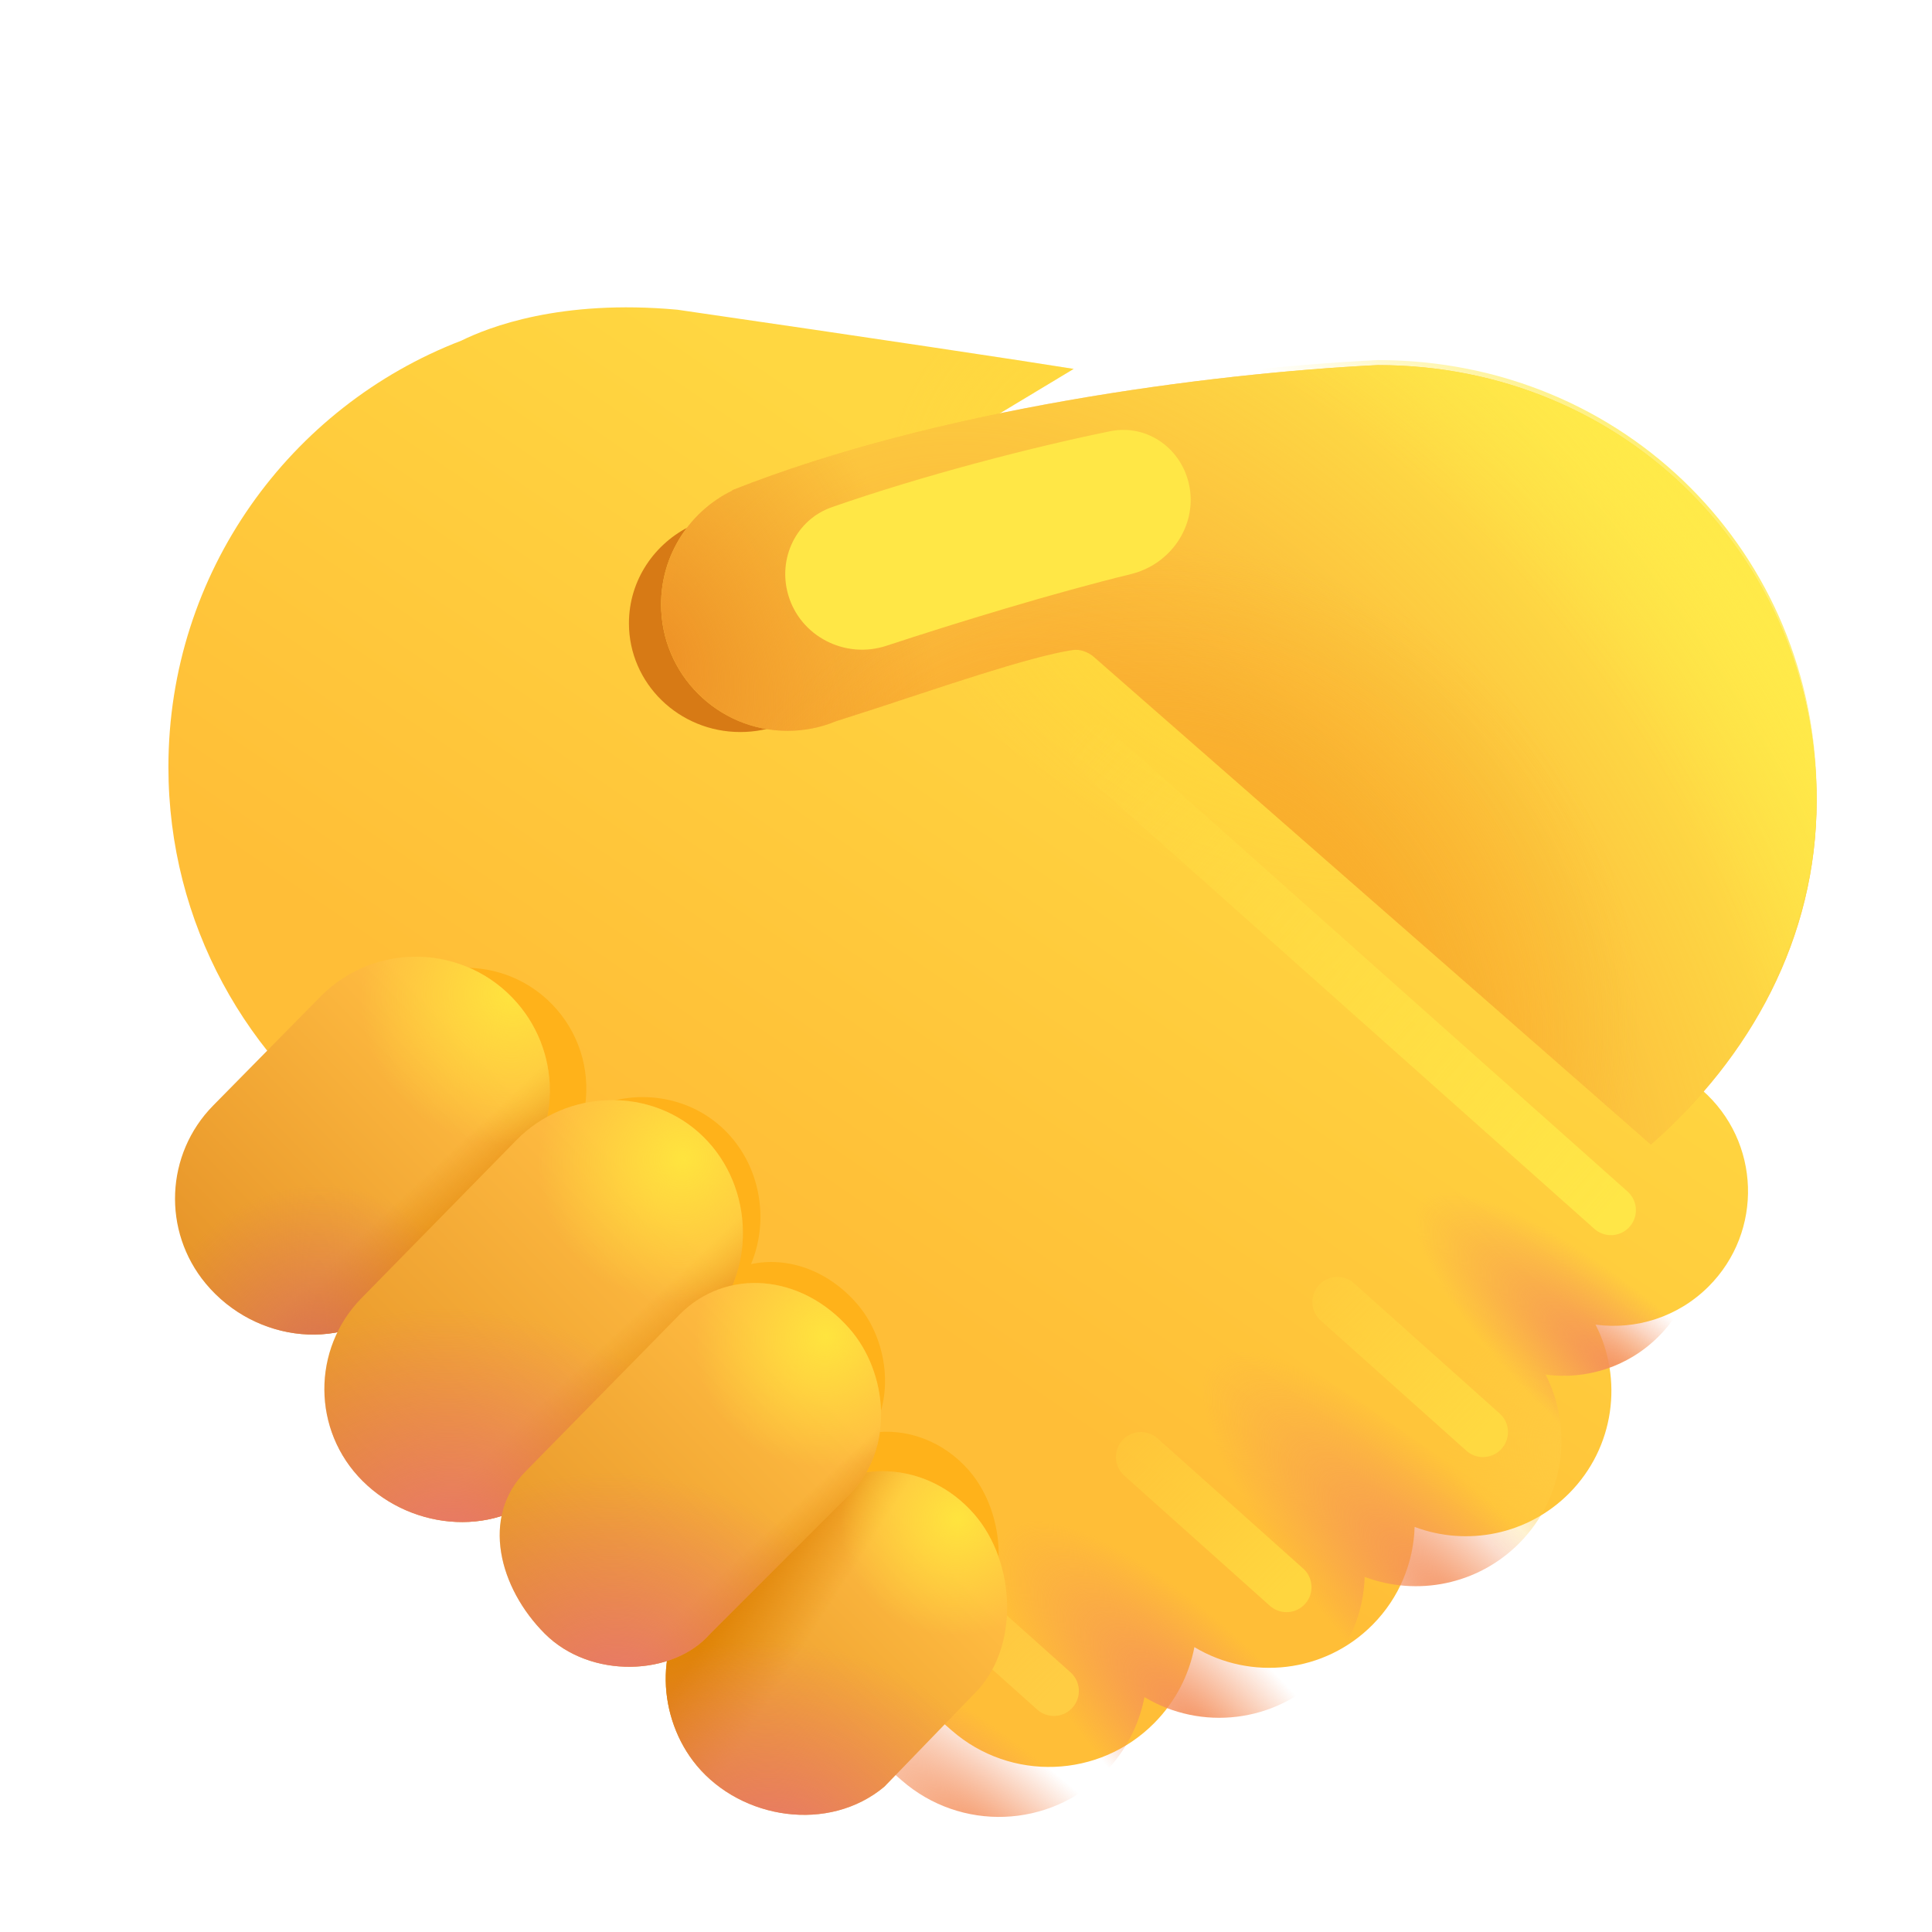
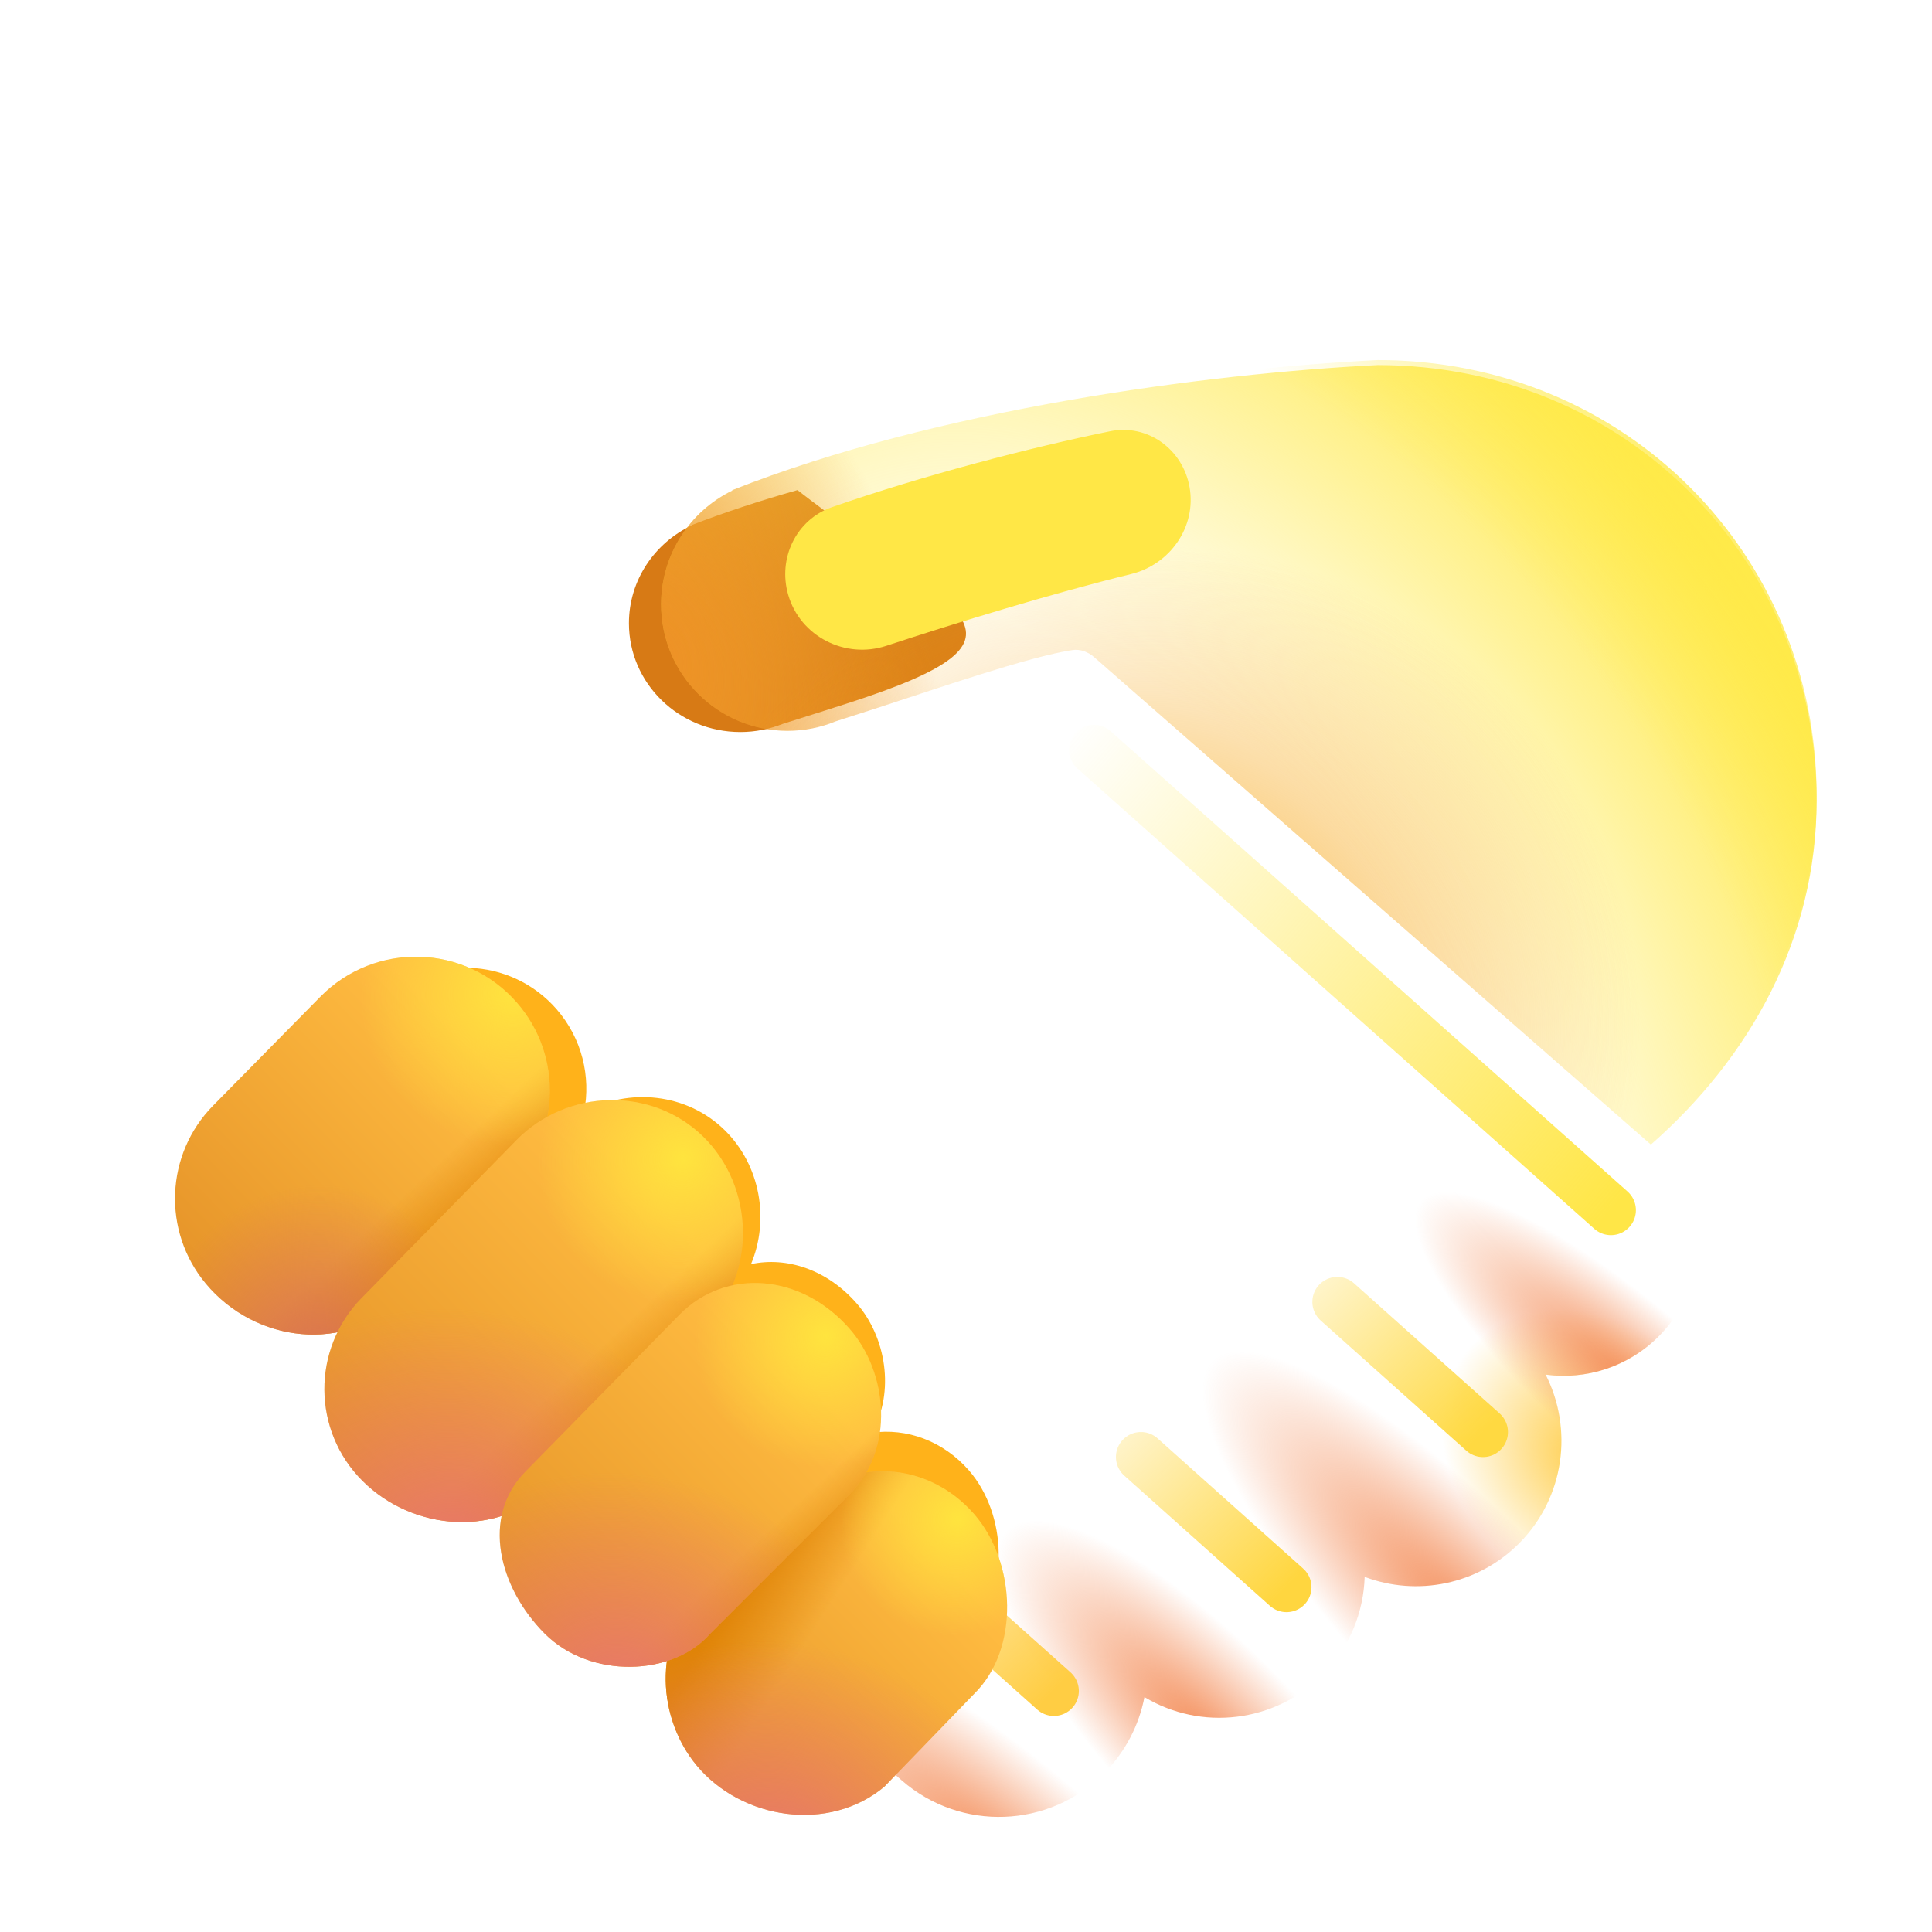
<svg xmlns="http://www.w3.org/2000/svg" width="58" height="58" viewBox="0 0 58 58" fill="none">
  <g clip-path="url(#clip0_311_5302)">
    <g filter="url(#filter0_i_311_5302)">
-       <path d="M12.35 11.726C13.17 11.323 15.324 10.476 18.837 10.798C24.694 11.647 29.183 12.325 30.732 12.575L26.966 14.843C27.845 15.723 28.605 16.723 29.219 17.815L29.916 17.014L49.596 34.223C51.357 35.762 51.446 38.471 49.791 40.123C48.869 41.043 47.607 41.429 46.4 41.267C47.229 42.894 46.979 44.946 45.61 46.327C44.365 47.582 42.536 47.93 40.968 47.339C40.936 48.402 40.517 49.458 39.705 50.277C38.267 51.727 36.051 51.966 34.357 50.948C34.196 51.78 33.796 52.576 33.153 53.226C31.503 54.894 28.841 54.992 27.073 53.451L11.042 39.476C9.957 38.53 9.44 37.174 9.52 35.84C5.918 33.37 3.556 29.224 3.556 24.527C3.556 18.688 7.207 13.702 12.35 11.726Z" fill="url(#paint0_linear_311_5302)" />
-       <path d="M12.35 11.726C13.17 11.323 15.324 10.476 18.837 10.798C24.694 11.647 29.183 12.325 30.732 12.575L26.966 14.843C27.845 15.723 28.605 16.723 29.219 17.815L29.916 17.014L49.596 34.223C51.357 35.762 51.446 38.471 49.791 40.123C48.869 41.043 47.607 41.429 46.4 41.267C47.229 42.894 46.979 44.946 45.61 46.327C44.365 47.582 42.536 47.93 40.968 47.339C40.936 48.402 40.517 49.458 39.705 50.277C38.267 51.727 36.051 51.966 34.357 50.948C34.196 51.78 33.796 52.576 33.153 53.226C31.503 54.894 28.841 54.992 27.073 53.451L11.042 39.476C9.957 38.53 9.44 37.174 9.52 35.84C5.918 33.37 3.556 29.224 3.556 24.527C3.556 18.688 7.207 13.702 12.35 11.726Z" fill="url(#paint1_radial_311_5302)" />
-     </g>
+       </g>
    <path d="M12.35 11.726C13.17 11.323 15.324 10.476 18.837 10.798C24.694 11.647 29.183 12.325 30.732 12.575L26.966 14.843C27.845 15.723 28.605 16.723 29.219 17.815L29.916 17.014L49.596 34.223C51.357 35.762 51.446 38.471 49.791 40.123C48.869 41.043 47.607 41.429 46.4 41.267C47.229 42.894 46.979 44.946 45.61 46.327C44.365 47.582 42.536 47.93 40.968 47.339C40.936 48.402 40.517 49.458 39.705 50.277C38.267 51.727 36.051 51.966 34.357 50.948C34.196 51.78 33.796 52.576 33.153 53.226C31.503 54.894 28.841 54.992 27.073 53.451L11.042 39.476C9.957 38.53 9.44 37.174 9.52 35.84C5.918 33.37 3.556 29.224 3.556 24.527C3.556 18.688 7.207 13.702 12.35 11.726Z" fill="url(#paint2_radial_311_5302)" />
    <path d="M12.35 11.726C13.17 11.323 15.324 10.476 18.837 10.798C24.694 11.647 29.183 12.325 30.732 12.575L26.966 14.843C27.845 15.723 28.605 16.723 29.219 17.815L29.916 17.014L49.596 34.223C51.357 35.762 51.446 38.471 49.791 40.123C48.869 41.043 47.607 41.429 46.4 41.267C47.229 42.894 46.979 44.946 45.61 46.327C44.365 47.582 42.536 47.93 40.968 47.339C40.936 48.402 40.517 49.458 39.705 50.277C38.267 51.727 36.051 51.966 34.357 50.948C34.196 51.78 33.796 52.576 33.153 53.226C31.503 54.894 28.841 54.992 27.073 53.451L11.042 39.476C9.957 38.53 9.44 37.174 9.52 35.84C5.918 33.37 3.556 29.224 3.556 24.527C3.556 18.688 7.207 13.702 12.35 11.726Z" fill="url(#paint3_radial_311_5302)" />
    <path d="M12.35 11.726C13.17 11.323 15.324 10.476 18.837 10.798C24.694 11.647 29.183 12.325 30.732 12.575L26.966 14.843C27.845 15.723 28.605 16.723 29.219 17.815L29.916 17.014L49.596 34.223C51.357 35.762 51.446 38.471 49.791 40.123C48.869 41.043 47.607 41.429 46.4 41.267C47.229 42.894 46.979 44.946 45.61 46.327C44.365 47.582 42.536 47.93 40.968 47.339C40.936 48.402 40.517 49.458 39.705 50.277C38.267 51.727 36.051 51.966 34.357 50.948C34.196 51.78 33.796 52.576 33.153 53.226C31.503 54.894 28.841 54.992 27.073 53.451L11.042 39.476C9.957 38.53 9.44 37.174 9.52 35.84C5.918 33.37 3.556 29.224 3.556 24.527C3.556 18.688 7.207 13.702 12.35 11.726Z" fill="url(#paint4_radial_311_5302)" />
    <path d="M12.35 11.726C13.17 11.323 15.324 10.476 18.837 10.798C24.694 11.647 29.183 12.325 30.732 12.575L26.966 14.843C27.845 15.723 28.605 16.723 29.219 17.815L29.916 17.014L49.596 34.223C51.357 35.762 51.446 38.471 49.791 40.123C48.869 41.043 47.607 41.429 46.4 41.267C47.229 42.894 46.979 44.946 45.61 46.327C44.365 47.582 42.536 47.93 40.968 47.339C40.936 48.402 40.517 49.458 39.705 50.277C38.267 51.727 36.051 51.966 34.357 50.948C34.196 51.78 33.796 52.576 33.153 53.226C31.503 54.894 28.841 54.992 27.073 53.451L11.042 39.476C9.957 38.53 9.44 37.174 9.52 35.84C5.918 33.37 3.556 29.224 3.556 24.527C3.556 18.688 7.207 13.702 12.35 11.726Z" fill="url(#paint5_radial_311_5302)" />
    <path d="M12.35 11.726C13.17 11.323 15.324 10.476 18.837 10.798C24.694 11.647 29.183 12.325 30.732 12.575L26.966 14.843C27.845 15.723 28.605 16.723 29.219 17.815L29.916 17.014L49.596 34.223C51.357 35.762 51.446 38.471 49.791 40.123C48.869 41.043 47.607 41.429 46.4 41.267C47.229 42.894 46.979 44.946 45.61 46.327C44.365 47.582 42.536 47.93 40.968 47.339C40.936 48.402 40.517 49.458 39.705 50.277C38.267 51.727 36.051 51.966 34.357 50.948C34.196 51.78 33.796 52.576 33.153 53.226C31.503 54.894 28.841 54.992 27.073 53.451L11.042 39.476C9.957 38.53 9.44 37.174 9.52 35.84C5.918 33.37 3.556 29.224 3.556 24.527C3.556 18.688 7.207 13.702 12.35 11.726Z" fill="url(#paint6_radial_311_5302)" />
    <g filter="url(#filter1_f_311_5302)">
      <path fill-rule="evenodd" clip-rule="evenodd" d="M8.487 33.082C7.191 34.397 7.103 36.481 8.284 37.901C9.183 38.983 10.577 39.464 11.85 39.221C11.212 40.534 11.44 42.16 12.531 43.246C13.53 44.242 15.025 44.602 16.293 44.196C16.075 45.276 16.587 46.504 17.465 47.382C18.331 48.248 19.691 48.466 20.771 48.123C20.636 49.105 20.929 50.17 21.579 50.952C22.794 52.413 25.156 52.777 26.656 51.525L29.089 49.01C30.328 47.793 30.229 45.454 29.089 44.144C28.314 43.255 27.215 42.862 26.172 43.013C26.876 41.782 26.596 40.134 25.718 39.129C24.829 38.112 23.619 37.72 22.546 37.95C23.105 36.619 22.831 34.984 21.756 33.928C20.618 32.811 18.878 32.648 17.534 33.384C17.743 32.319 17.473 31.175 16.71 30.298C15.322 28.705 12.871 28.63 11.389 30.135L8.487 33.082Z" fill="#FFB21A" />
    </g>
    <g filter="url(#filter2_f_311_5302)">
      <path d="M27.266 46.855L31.638 50.764" stroke="url(#paint7_linear_311_5302)" stroke-width="1.5" stroke-linecap="round" />
    </g>
    <g filter="url(#filter3_f_311_5302)">
      <path d="M23.94 14.713C22.839 15.024 21.769 15.374 20.761 15.764L20.765 15.773C19.649 16.303 18.881 17.419 18.881 18.711C18.881 20.514 20.378 21.976 22.225 21.976C22.675 21.976 23.104 21.889 23.496 21.732C23.812 21.633 24.148 21.527 24.498 21.416L24.503 21.415C24.793 21.323 25.108 21.221 25.438 21.116C31.779 19.074 28.628 18.357 23.94 14.713Z" fill="#D77A15" />
    </g>
    <g filter="url(#filter4_f_311_5302)">
      <path d="M32.842 22.51L48.361 36.33" stroke="url(#paint8_linear_311_5302)" stroke-width="1.5" stroke-linecap="round" />
    </g>
    <g filter="url(#filter5_f_311_5302)">
      <path d="M40.148 39.084L44.52 42.992" stroke="url(#paint9_linear_311_5302)" stroke-width="1.5" stroke-linecap="round" />
    </g>
    <g filter="url(#filter6_f_311_5302)">
      <path d="M34.251 43.74L38.622 47.648" stroke="url(#paint10_linear_311_5302)" stroke-width="1.5" stroke-linecap="round" />
    </g>
    <path d="M6.175 38.532C4.866 36.957 4.963 34.647 6.4 33.188L9.618 29.921C11.262 28.251 13.979 28.335 15.518 30.102C16.917 31.707 16.822 34.124 15.303 35.616L12.038 38.997C10.375 40.629 7.664 40.323 6.175 38.532Z" fill="url(#paint11_linear_311_5302)" />
    <path d="M6.175 38.532C4.866 36.957 4.963 34.647 6.4 33.188L9.618 29.921C11.262 28.251 13.979 28.335 15.518 30.102C16.917 31.707 16.822 34.124 15.303 35.616L12.038 38.997C10.375 40.629 7.664 40.323 6.175 38.532Z" fill="url(#paint12_linear_311_5302)" />
    <path d="M6.175 38.532C4.866 36.957 4.963 34.647 6.4 33.188L9.618 29.921C11.262 28.251 13.979 28.335 15.518 30.102C16.917 31.707 16.822 34.124 15.303 35.616L12.038 38.997C10.375 40.629 7.664 40.323 6.175 38.532Z" fill="url(#paint13_radial_311_5302)" />
    <path d="M6.175 38.532C4.866 36.957 4.963 34.647 6.4 33.188L9.618 29.921C11.262 28.251 13.979 28.335 15.518 30.102C16.917 31.707 16.822 34.124 15.303 35.616L12.038 38.997C10.375 40.629 7.664 40.323 6.175 38.532Z" fill="url(#paint14_radial_311_5302)" />
    <path d="M10.884 44.458C9.369 42.949 9.354 40.5 10.851 38.972L15.506 34.224C17.021 32.678 19.568 32.609 21.113 34.126C22.663 35.648 22.712 38.255 21.181 39.797L16.495 44.634C14.978 46.161 12.409 45.979 10.884 44.458Z" fill="url(#paint15_linear_311_5302)" />
    <path d="M10.884 44.458C9.369 42.949 9.354 40.5 10.851 38.972L15.506 34.224C17.021 32.678 19.568 32.609 21.113 34.126C22.663 35.648 22.712 38.255 21.181 39.797L16.495 44.634C14.978 46.161 12.409 45.979 10.884 44.458Z" fill="url(#paint16_linear_311_5302)" />
    <path d="M10.884 44.458C9.369 42.949 9.354 40.5 10.851 38.972L15.506 34.224C17.021 32.678 19.568 32.609 21.113 34.126C22.663 35.648 22.712 38.255 21.181 39.797L16.495 44.634C14.978 46.161 12.409 45.979 10.884 44.458Z" fill="url(#paint17_radial_311_5302)" />
    <path d="M10.884 44.458C9.369 42.949 9.354 40.5 10.851 38.972L15.506 34.224C17.021 32.678 19.568 32.609 21.113 34.126C22.663 35.648 22.712 38.255 21.181 39.797L16.495 44.634C14.978 46.161 12.409 45.979 10.884 44.458Z" fill="url(#paint18_radial_311_5302)" />
    <path d="M20.917 53.004C19.733 51.58 19.618 49.31 20.917 47.99L24.031 45.217C25.518 43.707 27.853 43.858 29.245 45.456C30.509 46.908 30.619 49.502 29.245 50.851L26.547 53.64C24.884 55.028 22.264 54.624 20.917 53.004Z" fill="url(#paint19_linear_311_5302)" />
    <path d="M20.917 53.004C19.733 51.58 19.618 49.31 20.917 47.99L24.031 45.217C25.518 43.707 27.853 43.858 29.245 45.456C30.509 46.908 30.619 49.502 29.245 50.851L26.547 53.64C24.884 55.028 22.264 54.624 20.917 53.004Z" fill="url(#paint20_linear_311_5302)" />
    <path d="M20.917 53.004C19.733 51.58 19.618 49.31 20.917 47.99L24.031 45.217C25.518 43.707 27.853 43.858 29.245 45.456C30.509 46.908 30.619 49.502 29.245 50.851L26.547 53.64C24.884 55.028 22.264 54.624 20.917 53.004Z" fill="url(#paint21_radial_311_5302)" />
    <path d="M20.917 53.004C19.733 51.58 19.618 49.31 20.917 47.99L24.031 45.217C25.518 43.707 27.853 43.858 29.245 45.456C30.509 46.908 30.619 49.502 29.245 50.851L26.547 53.64C24.884 55.028 22.264 54.624 20.917 53.004Z" fill="url(#paint22_radial_311_5302)" />
    <path d="M16.356 49.045C14.985 47.674 14.417 45.534 15.788 44.163L20.422 39.444C21.793 38.073 24.043 38.219 25.507 39.894C26.649 41.2 26.878 43.488 25.507 44.859L21.321 49.045C20.212 50.322 17.727 50.416 16.356 49.045Z" fill="url(#paint23_linear_311_5302)" />
    <path d="M16.356 49.045C14.985 47.674 14.417 45.534 15.788 44.163L20.422 39.444C21.793 38.073 24.043 38.219 25.507 39.894C26.649 41.2 26.878 43.488 25.507 44.859L21.321 49.045C20.212 50.322 17.727 50.416 16.356 49.045Z" fill="url(#paint24_linear_311_5302)" />
    <path d="M16.356 49.045C14.985 47.674 14.417 45.534 15.788 44.163L20.422 39.444C21.793 38.073 24.043 38.219 25.507 39.894C26.649 41.2 26.878 43.488 25.507 44.859L21.321 49.045C20.212 50.322 17.727 50.416 16.356 49.045Z" fill="url(#paint25_radial_311_5302)" />
    <path d="M16.356 49.045C14.985 47.674 14.417 45.534 15.788 44.163L20.422 39.444C21.793 38.073 24.043 38.219 25.507 39.894C26.649 41.2 26.878 43.488 25.507 44.859L21.321 49.045C20.212 50.322 17.727 50.416 16.356 49.045Z" fill="url(#paint26_radial_311_5302)" />
    <g filter="url(#filter7_i_311_5302)">
-       <path d="M21.981 14.566L21.985 14.577C20.719 15.192 19.847 16.491 19.847 17.993C19.847 20.09 21.547 21.79 23.643 21.79C24.154 21.79 24.641 21.689 25.085 21.506C25.444 21.392 25.826 21.268 26.223 21.14L26.229 21.138C28.092 20.534 30.903 19.557 32.194 19.366C32.433 19.33 32.667 19.421 32.85 19.581L49.561 34.211C52.544 31.59 54.537 28.021 54.537 23.883C54.537 16.663 48.82 10.81 41.361 10.81C36.247 11.063 28.124 12.131 21.981 14.566Z" fill="#FBB439" />
      <path d="M21.981 14.566L21.985 14.577C20.719 15.192 19.847 16.491 19.847 17.993C19.847 20.09 21.547 21.79 23.643 21.79C24.154 21.79 24.641 21.689 25.085 21.506C25.444 21.392 25.826 21.268 26.223 21.14L26.229 21.138C28.092 20.534 30.903 19.557 32.194 19.366C32.433 19.33 32.667 19.421 32.85 19.581L49.561 34.211C52.544 31.59 54.537 28.021 54.537 23.883C54.537 16.663 48.82 10.81 41.361 10.81C36.247 11.063 28.124 12.131 21.981 14.566Z" fill="url(#paint27_radial_311_5302)" />
      <path d="M21.981 14.566L21.985 14.577C20.719 15.192 19.847 16.491 19.847 17.993C19.847 20.09 21.547 21.79 23.643 21.79C24.154 21.79 24.641 21.689 25.085 21.506C25.444 21.392 25.826 21.268 26.223 21.14L26.229 21.138C28.092 20.534 30.903 19.557 32.194 19.366C32.433 19.33 32.667 19.421 32.85 19.581L49.561 34.211C52.544 31.59 54.537 28.021 54.537 23.883C54.537 16.663 48.82 10.81 41.361 10.81C36.247 11.063 28.124 12.131 21.981 14.566Z" fill="url(#paint28_radial_311_5302)" />
      <path d="M21.981 14.566L21.985 14.577C20.719 15.192 19.847 16.491 19.847 17.993C19.847 20.09 21.547 21.79 23.643 21.79C24.154 21.79 24.641 21.689 25.085 21.506C25.444 21.392 25.826 21.268 26.223 21.14L26.229 21.138C28.092 20.534 30.903 19.557 32.194 19.366C32.433 19.33 32.667 19.421 32.85 19.581L49.561 34.211C52.544 31.59 54.537 28.021 54.537 23.883C54.537 16.663 48.82 10.81 41.361 10.81C36.247 11.063 28.124 12.131 21.981 14.566Z" fill="url(#paint29_radial_311_5302)" />
    </g>
    <path d="M21.981 14.566L21.985 14.577C20.719 15.192 19.847 16.491 19.847 17.993C19.847 20.09 21.547 21.79 23.643 21.79C24.154 21.79 24.641 21.689 25.085 21.506C25.444 21.392 25.826 21.268 26.223 21.14L26.229 21.138C28.092 20.534 30.903 19.557 32.194 19.366C32.433 19.33 32.667 19.421 32.85 19.581L49.561 34.211C52.544 31.59 54.537 28.021 54.537 23.883C54.537 16.663 48.82 10.81 41.361 10.81C36.247 11.063 28.124 12.131 21.981 14.566Z" fill="url(#paint30_radial_311_5302)" />
    <g filter="url(#filter8_f_311_5302)">
      <path d="M33.959 17.233C31.593 17.812 28.714 18.695 26.609 19.387C25.371 19.794 24.021 19.105 23.661 17.852C23.347 16.758 23.901 15.6 24.975 15.225C27.676 14.282 30.969 13.426 33.324 12.947C34.454 12.716 35.508 13.487 35.711 14.622C35.924 15.809 35.129 16.946 33.959 17.233Z" fill="#FFE746" />
    </g>
  </g>
  <defs>
    <filter id="filter0_i_311_5302" x="3.556" y="9.227" width="48.921" height="45.318" filterUnits="userSpaceOnUse" color-interpolation-filters="sRGB">
      <feFlood flood-opacity="0" result="BackgroundImageFix" />
      <feBlend mode="normal" in="SourceGraphic" in2="BackgroundImageFix" result="shape" />
      <feColorMatrix in="SourceAlpha" type="matrix" values="0 0 0 0 0 0 0 0 0 0 0 0 0 0 0 0 0 0 127 0" result="hardAlpha" />
      <feOffset dx="1.5" dy="-1.5" />
      <feGaussianBlur stdDeviation="1.5" />
      <feComposite in2="hardAlpha" operator="arithmetic" k2="-1" k3="1" />
      <feColorMatrix type="matrix" values="0 0 0 0 0.945 0 0 0 0 0.616 0 0 0 0 0.157 0 0 0 1 0" />
      <feBlend mode="normal" in2="shape" result="effect1_innerShadow_311_5302" />
    </filter>
    <filter id="filter1_f_311_5302" x="6.703" y="28.303" width="24.028" height="24.732" filterUnits="userSpaceOnUse" color-interpolation-filters="sRGB">
      <feFlood flood-opacity="0" result="BackgroundImageFix" />
      <feBlend mode="normal" in="SourceGraphic" in2="BackgroundImageFix" result="shape" />
      <feGaussianBlur stdDeviation="0.375" result="effect1_foregroundBlur_311_5302" />
    </filter>
    <filter id="filter2_f_311_5302" x="25.016" y="44.605" width="8.871" height="8.408" filterUnits="userSpaceOnUse" color-interpolation-filters="sRGB">
      <feFlood flood-opacity="0" result="BackgroundImageFix" />
      <feBlend mode="normal" in="SourceGraphic" in2="BackgroundImageFix" result="shape" />
      <feGaussianBlur stdDeviation="0.75" result="effect1_foregroundBlur_311_5302" />
    </filter>
    <filter id="filter3_f_311_5302" x="18.021" y="13.853" width="11.839" height="8.982" filterUnits="userSpaceOnUse" color-interpolation-filters="sRGB">
      <feFlood flood-opacity="0" result="BackgroundImageFix" />
      <feBlend mode="normal" in="SourceGraphic" in2="BackgroundImageFix" result="shape" />
      <feGaussianBlur stdDeviation="0.43" result="effect1_foregroundBlur_311_5302" />
    </filter>
    <filter id="filter4_f_311_5302" x="30.591" y="20.26" width="20.02" height="18.32" filterUnits="userSpaceOnUse" color-interpolation-filters="sRGB">
      <feFlood flood-opacity="0" result="BackgroundImageFix" />
      <feBlend mode="normal" in="SourceGraphic" in2="BackgroundImageFix" result="shape" />
      <feGaussianBlur stdDeviation="0.75" result="effect1_foregroundBlur_311_5302" />
    </filter>
    <filter id="filter5_f_311_5302" x="37.898" y="36.834" width="8.871" height="8.408" filterUnits="userSpaceOnUse" color-interpolation-filters="sRGB">
      <feFlood flood-opacity="0" result="BackgroundImageFix" />
      <feBlend mode="normal" in="SourceGraphic" in2="BackgroundImageFix" result="shape" />
      <feGaussianBlur stdDeviation="0.75" result="effect1_foregroundBlur_311_5302" />
    </filter>
    <filter id="filter6_f_311_5302" x="32.001" y="41.49" width="8.871" height="8.408" filterUnits="userSpaceOnUse" color-interpolation-filters="sRGB">
      <feFlood flood-opacity="0" result="BackgroundImageFix" />
      <feBlend mode="normal" in="SourceGraphic" in2="BackgroundImageFix" result="shape" />
      <feGaussianBlur stdDeviation="0.75" result="effect1_foregroundBlur_311_5302" />
    </filter>
    <filter id="filter7_i_311_5302" x="19.847" y="10.81" width="34.69" height="23.55" filterUnits="userSpaceOnUse" color-interpolation-filters="sRGB">
      <feFlood flood-opacity="0" result="BackgroundImageFix" />
      <feBlend mode="normal" in="SourceGraphic" in2="BackgroundImageFix" result="shape" />
      <feColorMatrix in="SourceAlpha" type="matrix" values="0 0 0 0 0 0 0 0 0 0 0 0 0 0 0 0 0 0 127 0" result="hardAlpha" />
      <feOffset dy="0.15" />
      <feGaussianBlur stdDeviation="0.5" />
      <feComposite in2="hardAlpha" operator="arithmetic" k2="-1" k3="1" />
      <feColorMatrix type="matrix" values="0 0 0 0 0.918 0 0 0 0 0.616 0 0 0 0 0.137 0 0 0 1 0" />
      <feBlend mode="normal" in2="shape" result="effect1_innerShadow_311_5302" />
    </filter>
    <filter id="filter8_f_311_5302" x="21.574" y="10.906" width="16.172" height="10.598" filterUnits="userSpaceOnUse" color-interpolation-filters="sRGB">
      <feFlood flood-opacity="0" result="BackgroundImageFix" />
      <feBlend mode="normal" in="SourceGraphic" in2="BackgroundImageFix" result="shape" />
      <feGaussianBlur stdDeviation="1" result="effect1_foregroundBlur_311_5302" />
    </filter>
    <linearGradient id="paint0_linear_311_5302" x1="40.941" y1="25.432" x2="28.82" y2="43.217" gradientUnits="userSpaceOnUse">
      <stop stop-color="#FFD741" />
      <stop offset="1" stop-color="#FFBE37" />
    </linearGradient>
    <radialGradient id="paint1_radial_311_5302" cx="0" cy="0" r="1" gradientUnits="userSpaceOnUse" gradientTransform="translate(36.183 18.975) rotate(122.645) scale(8.61 11.973)">
      <stop stop-color="#FFDC38" />
      <stop offset="1" stop-color="#FFDC38" stop-opacity="0" />
    </radialGradient>
    <radialGradient id="paint2_radial_311_5302" cx="0" cy="0" r="1" gradientUnits="userSpaceOnUse" gradientTransform="translate(47.851 43.784) rotate(-136.375) scale(5.008 3.996)">
      <stop stop-color="#FFCB41" />
      <stop offset="1" stop-color="#FFCB41" stop-opacity="0" />
    </radialGradient>
    <radialGradient id="paint3_radial_311_5302" cx="0" cy="0" r="1" gradientUnits="userSpaceOnUse" gradientTransform="translate(49.041 41.632) rotate(-138.778) scale(8.509 2.325)">
      <stop stop-color="#F48E5A" />
      <stop offset="1" stop-color="#F48E5A" stop-opacity="0" />
    </radialGradient>
    <radialGradient id="paint4_radial_311_5302" cx="0" cy="0" r="1" gradientUnits="userSpaceOnUse" gradientTransform="translate(44.34 48.995) rotate(-134.193) scale(11.376 3.108)">
      <stop stop-color="#F48E5A" />
      <stop offset="1" stop-color="#F48E5A" stop-opacity="0" />
    </radialGradient>
    <radialGradient id="paint5_radial_311_5302" cx="0" cy="0" r="1" gradientUnits="userSpaceOnUse" gradientTransform="translate(36.41 52.337) rotate(-133.968) scale(8.893 2.82)">
      <stop stop-color="#F48E5A" />
      <stop offset="1" stop-color="#F48E5A" stop-opacity="0" />
    </radialGradient>
    <radialGradient id="paint6_radial_311_5302" cx="0" cy="0" r="1" gradientUnits="userSpaceOnUse" gradientTransform="translate(30.236 55.905) rotate(-139.295) scale(10.161 2.979)">
      <stop stop-color="#F48E5A" />
      <stop offset="1" stop-color="#F48E5A" stop-opacity="0" />
    </radialGradient>
    <linearGradient id="paint7_linear_311_5302" x1="31.638" y1="50.764" x2="25.057" y2="44.307" gradientUnits="userSpaceOnUse">
      <stop stop-color="#FFCD43" />
      <stop offset="1" stop-color="#FFCD43" stop-opacity="0" />
    </linearGradient>
    <linearGradient id="paint8_linear_311_5302" x1="48.361" y1="36.33" x2="31.935" y2="22.057" gradientUnits="userSpaceOnUse">
      <stop stop-color="#FFE647" />
      <stop offset="1" stop-color="#FFE647" stop-opacity="0" />
    </linearGradient>
    <linearGradient id="paint9_linear_311_5302" x1="44.52" y1="42.992" x2="37.939" y2="36.535" gradientUnits="userSpaceOnUse">
      <stop stop-color="#FFD941" />
      <stop offset="1" stop-color="#FFD941" stop-opacity="0" />
    </linearGradient>
    <linearGradient id="paint10_linear_311_5302" x1="38.622" y1="47.648" x2="32.042" y2="41.191" gradientUnits="userSpaceOnUse">
      <stop stop-color="#FFD63F" />
      <stop offset="1" stop-color="#FFD63F" stop-opacity="0" />
    </linearGradient>
    <linearGradient id="paint11_linear_311_5302" x1="13.924" y1="31.097" x2="6.05" y2="38.687" gradientUnits="userSpaceOnUse">
      <stop stop-color="#FFBC41" />
      <stop offset="1" stop-color="#E69429" />
    </linearGradient>
    <linearGradient id="paint12_linear_311_5302" x1="13.216" y1="38.375" x2="11.46" y2="36.506" gradientUnits="userSpaceOnUse">
      <stop stop-color="#E08407" />
      <stop offset="1" stop-color="#E08407" stop-opacity="0" />
    </linearGradient>
    <radialGradient id="paint13_radial_311_5302" cx="0" cy="0" r="1" gradientUnits="userSpaceOnUse" gradientTransform="translate(9.562 41.349) rotate(-88.877) scale(5.778 5.225)">
      <stop stop-color="#DA725B" />
      <stop offset="1" stop-color="#DA725B" stop-opacity="0" />
    </radialGradient>
    <radialGradient id="paint14_radial_311_5302" cx="0" cy="0" r="1" gradientUnits="userSpaceOnUse" gradientTransform="translate(15.425 29.794) rotate(136.229) scale(4.667 4.514)">
      <stop stop-color="#FFE43E" />
      <stop offset="1" stop-color="#FFE43E" stop-opacity="0" />
    </radialGradient>
    <linearGradient id="paint15_linear_311_5302" x1="19.418" y1="35.679" x2="10.626" y2="44.153" gradientUnits="userSpaceOnUse">
      <stop stop-color="#FFBC41" />
      <stop offset="1" stop-color="#E69429" />
    </linearGradient>
    <linearGradient id="paint16_linear_311_5302" x1="18.627" y1="43.806" x2="16.666" y2="41.72" gradientUnits="userSpaceOnUse">
      <stop stop-color="#E08407" />
      <stop offset="1" stop-color="#E08407" stop-opacity="0" />
    </linearGradient>
    <radialGradient id="paint17_radial_311_5302" cx="0" cy="0" r="1" gradientUnits="userSpaceOnUse" gradientTransform="translate(13.697 46.842) rotate(-83.094) scale(7.538 8.907)">
      <stop stop-color="#E8766E" />
      <stop offset="1" stop-color="#E8766E" stop-opacity="0" />
    </radialGradient>
    <radialGradient id="paint18_radial_311_5302" cx="0" cy="0" r="1" gradientUnits="userSpaceOnUse" gradientTransform="translate(20.494 34.778) rotate(136.026) scale(4.395 4.251)">
      <stop stop-color="#FFE43E" />
      <stop offset="1" stop-color="#FFE43E" stop-opacity="0" />
    </radialGradient>
    <linearGradient id="paint19_linear_311_5302" x1="27.881" y1="46.327" x2="20.72" y2="53.24" gradientUnits="userSpaceOnUse">
      <stop stop-color="#FFBC41" />
      <stop offset="1" stop-color="#E69429" />
    </linearGradient>
    <linearGradient id="paint20_linear_311_5302" x1="21.853" y1="47.353" x2="24.4" y2="48.999" gradientUnits="userSpaceOnUse">
      <stop offset="0.156" stop-color="#E08407" />
      <stop offset="1" stop-color="#E08407" stop-opacity="0" />
    </linearGradient>
    <radialGradient id="paint21_radial_311_5302" cx="0" cy="0" r="1" gradientUnits="userSpaceOnUse" gradientTransform="translate(23.156 55.906) rotate(-84.104) scale(6.616 7.83)">
      <stop stop-color="#E8766E" />
      <stop offset="1" stop-color="#E8766E" stop-opacity="0" />
    </radialGradient>
    <radialGradient id="paint22_radial_311_5302" cx="0" cy="0" r="1" gradientUnits="userSpaceOnUse" gradientTransform="translate(28.759 45.593) rotate(136.071) scale(3.583 3.465)">
      <stop stop-color="#FFE43E" />
      <stop offset="1" stop-color="#FFE43E" stop-opacity="0" />
    </radialGradient>
    <linearGradient id="paint23_linear_311_5302" x1="23.822" y1="40.929" x2="15.824" y2="48.652" gradientUnits="userSpaceOnUse">
      <stop stop-color="#FFBC41" />
      <stop offset="1" stop-color="#E69429" />
    </linearGradient>
    <linearGradient id="paint24_linear_311_5302" x1="23.609" y1="48.769" x2="21.941" y2="46.982" gradientUnits="userSpaceOnUse">
      <stop stop-color="#E08407" />
      <stop offset="1" stop-color="#E08407" stop-opacity="0" />
    </linearGradient>
    <radialGradient id="paint25_radial_311_5302" cx="0" cy="0" r="1" gradientUnits="userSpaceOnUse" gradientTransform="translate(18.608 51.084) rotate(-83.082) scale(6.857 8.117)">
      <stop stop-color="#E8766E" />
      <stop offset="1" stop-color="#E8766E" stop-opacity="0" />
    </radialGradient>
    <radialGradient id="paint26_radial_311_5302" cx="0" cy="0" r="1" gradientUnits="userSpaceOnUse" gradientTransform="translate(24.803 40.109) rotate(136.08) scale(4.002 3.87)">
      <stop stop-color="#FFE43E" />
      <stop offset="1" stop-color="#FFE43E" stop-opacity="0" />
    </radialGradient>
    <radialGradient id="paint27_radial_311_5302" cx="0" cy="0" r="1" gradientUnits="userSpaceOnUse" gradientTransform="translate(34.76 30.984) rotate(-33.69) scale(21.983 34.55)">
      <stop offset="0.361" stop-color="#FFE949" stop-opacity="0" />
      <stop offset="1" stop-color="#FFE949" />
    </radialGradient>
    <radialGradient id="paint28_radial_311_5302" cx="0" cy="0" r="1" gradientUnits="userSpaceOnUse" gradientTransform="translate(19.847 19.457) rotate(-21.403) scale(7.832 12.576)">
      <stop stop-color="#EE9226" />
      <stop offset="1" stop-color="#EE9226" stop-opacity="0" />
    </radialGradient>
    <radialGradient id="paint29_radial_311_5302" cx="0" cy="0" r="1" gradientUnits="userSpaceOnUse" gradientTransform="translate(33.902 31.365) rotate(-38.55) scale(15.592 14.88)">
      <stop stop-color="#F7A91E" />
      <stop offset="1" stop-color="#F7A91E" stop-opacity="0" />
    </radialGradient>
    <radialGradient id="paint30_radial_311_5302" cx="0" cy="0" r="1" gradientUnits="userSpaceOnUse" gradientTransform="translate(36.665 28.126) rotate(-35.932) scale(20.942 32.766)">
      <stop offset="0.661" stop-color="#FFEA49" stop-opacity="0" />
      <stop offset="1" stop-color="#FFEA49" />
    </radialGradient>
    <clipPath id="clip0_311_5302">
      <rect width="58" height="58" fill="white" />
    </clipPath>
  </defs>
</svg>